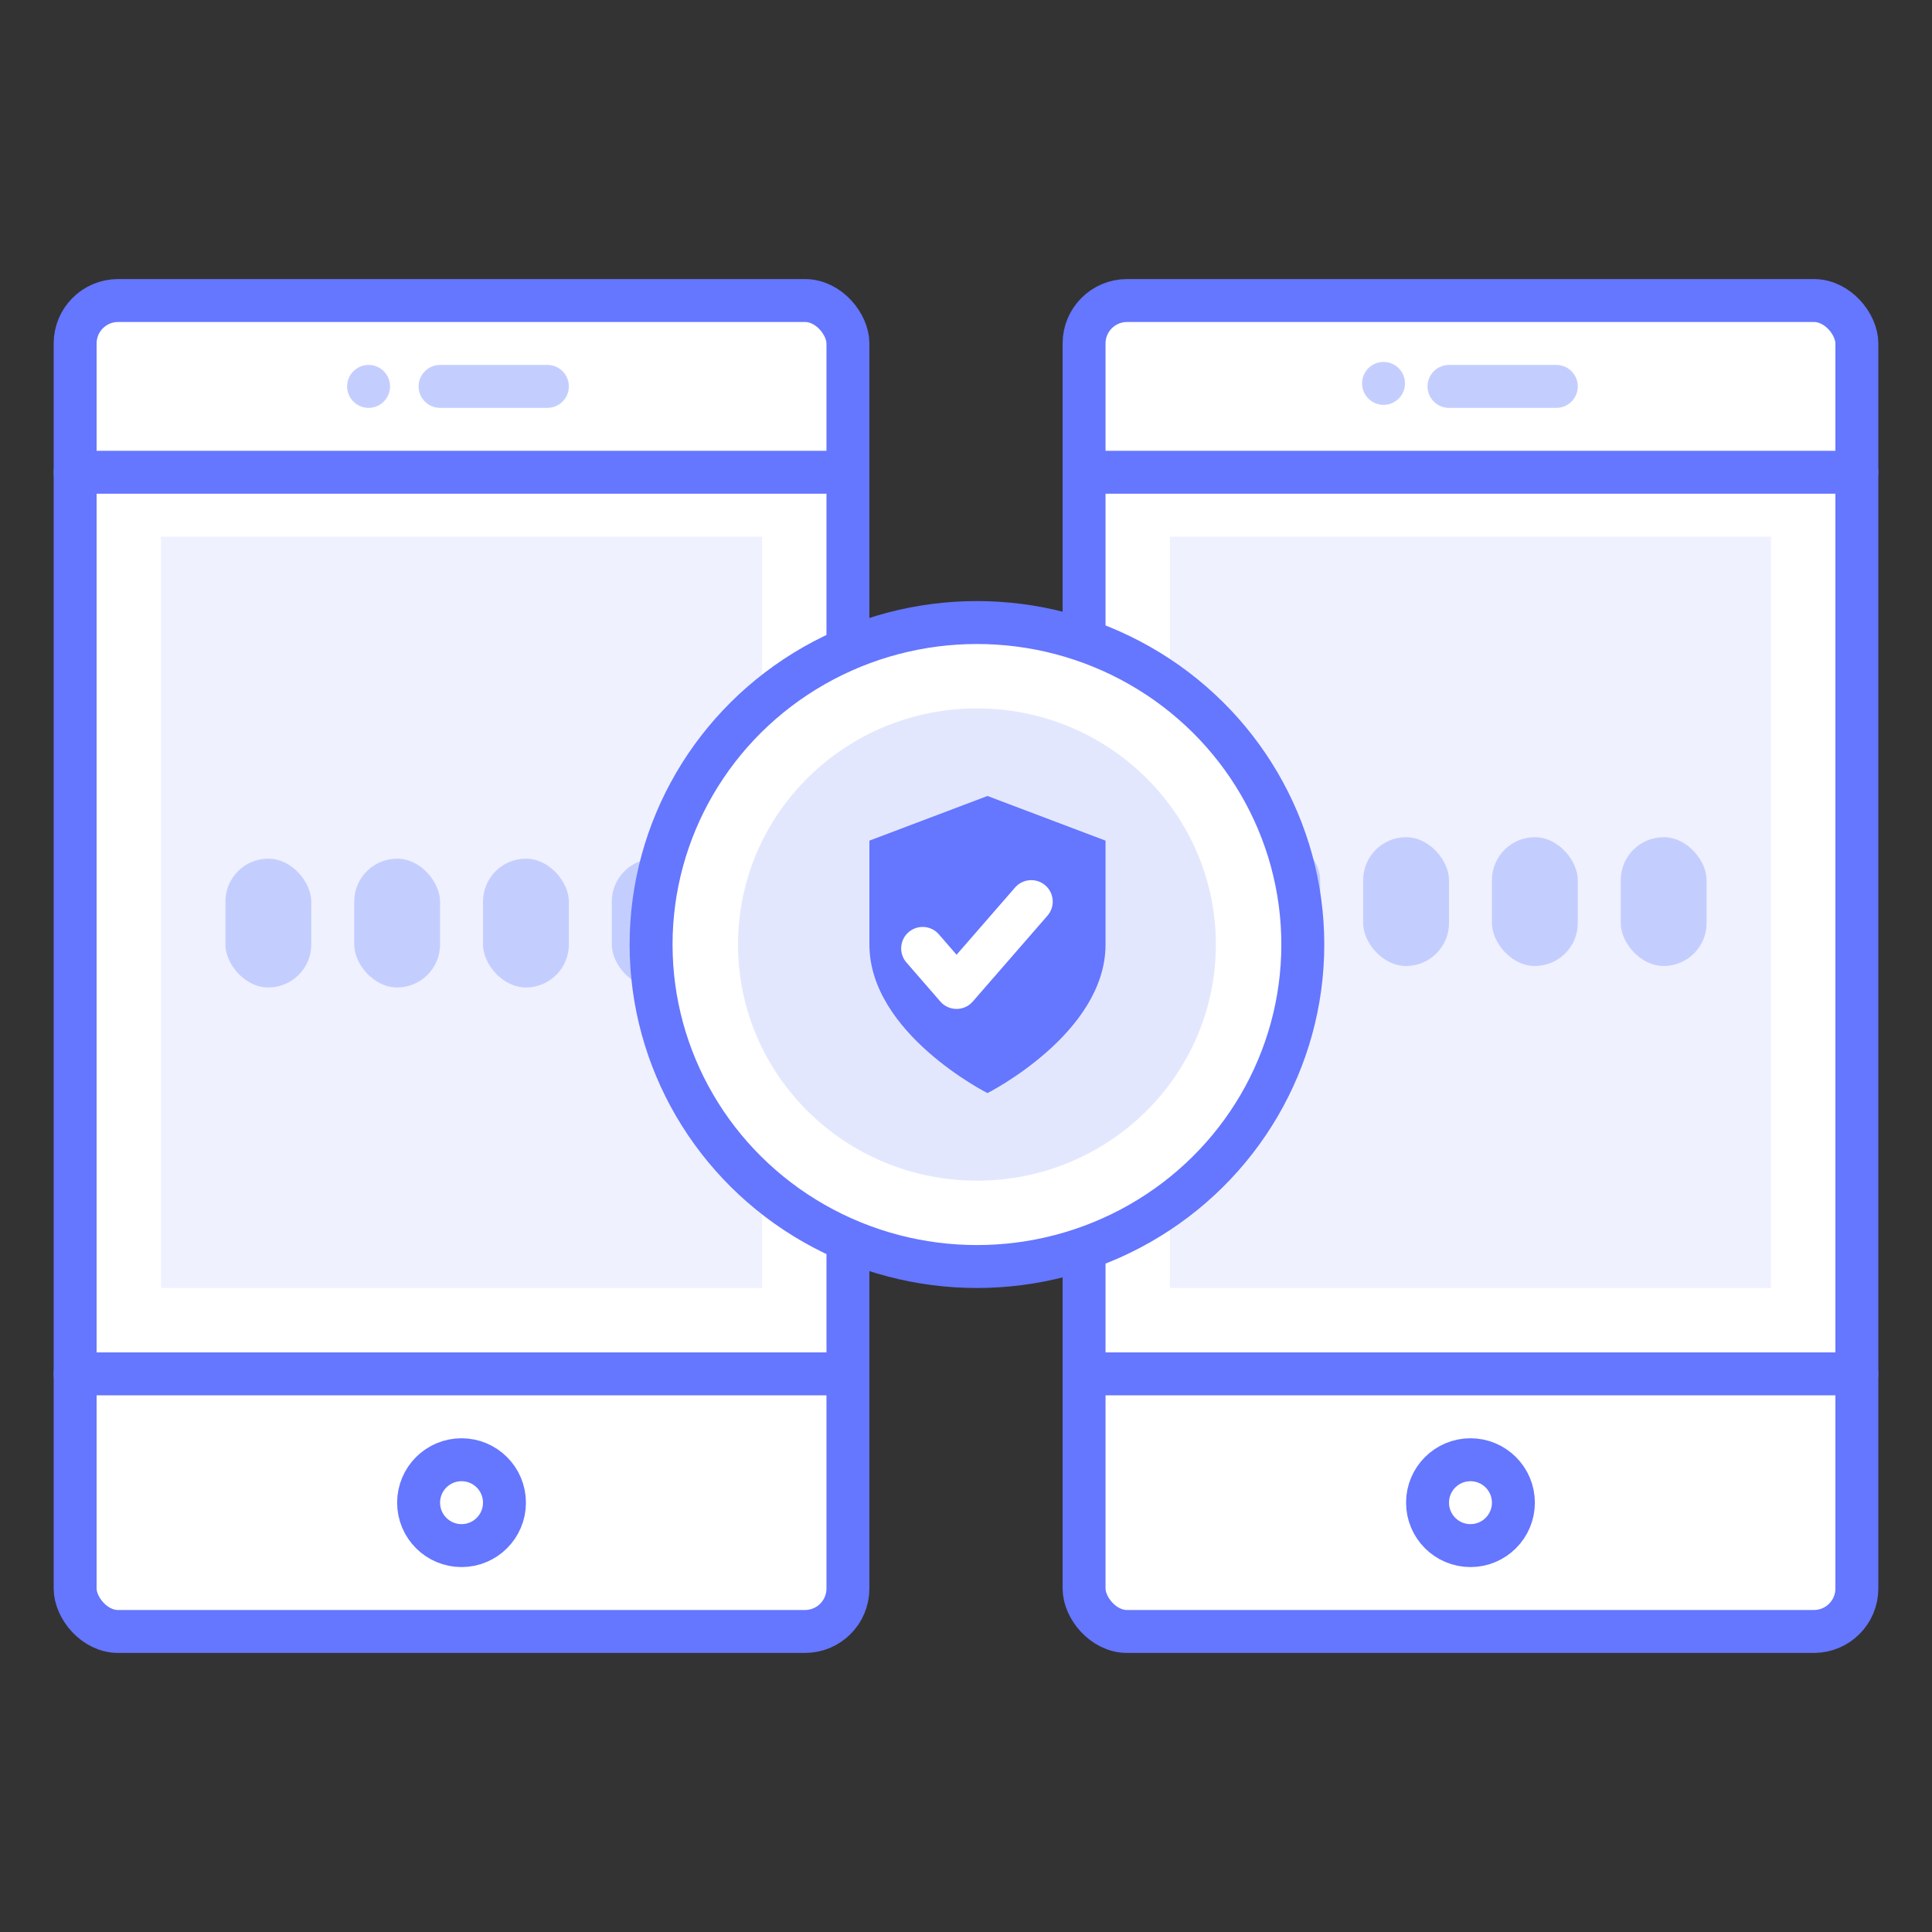
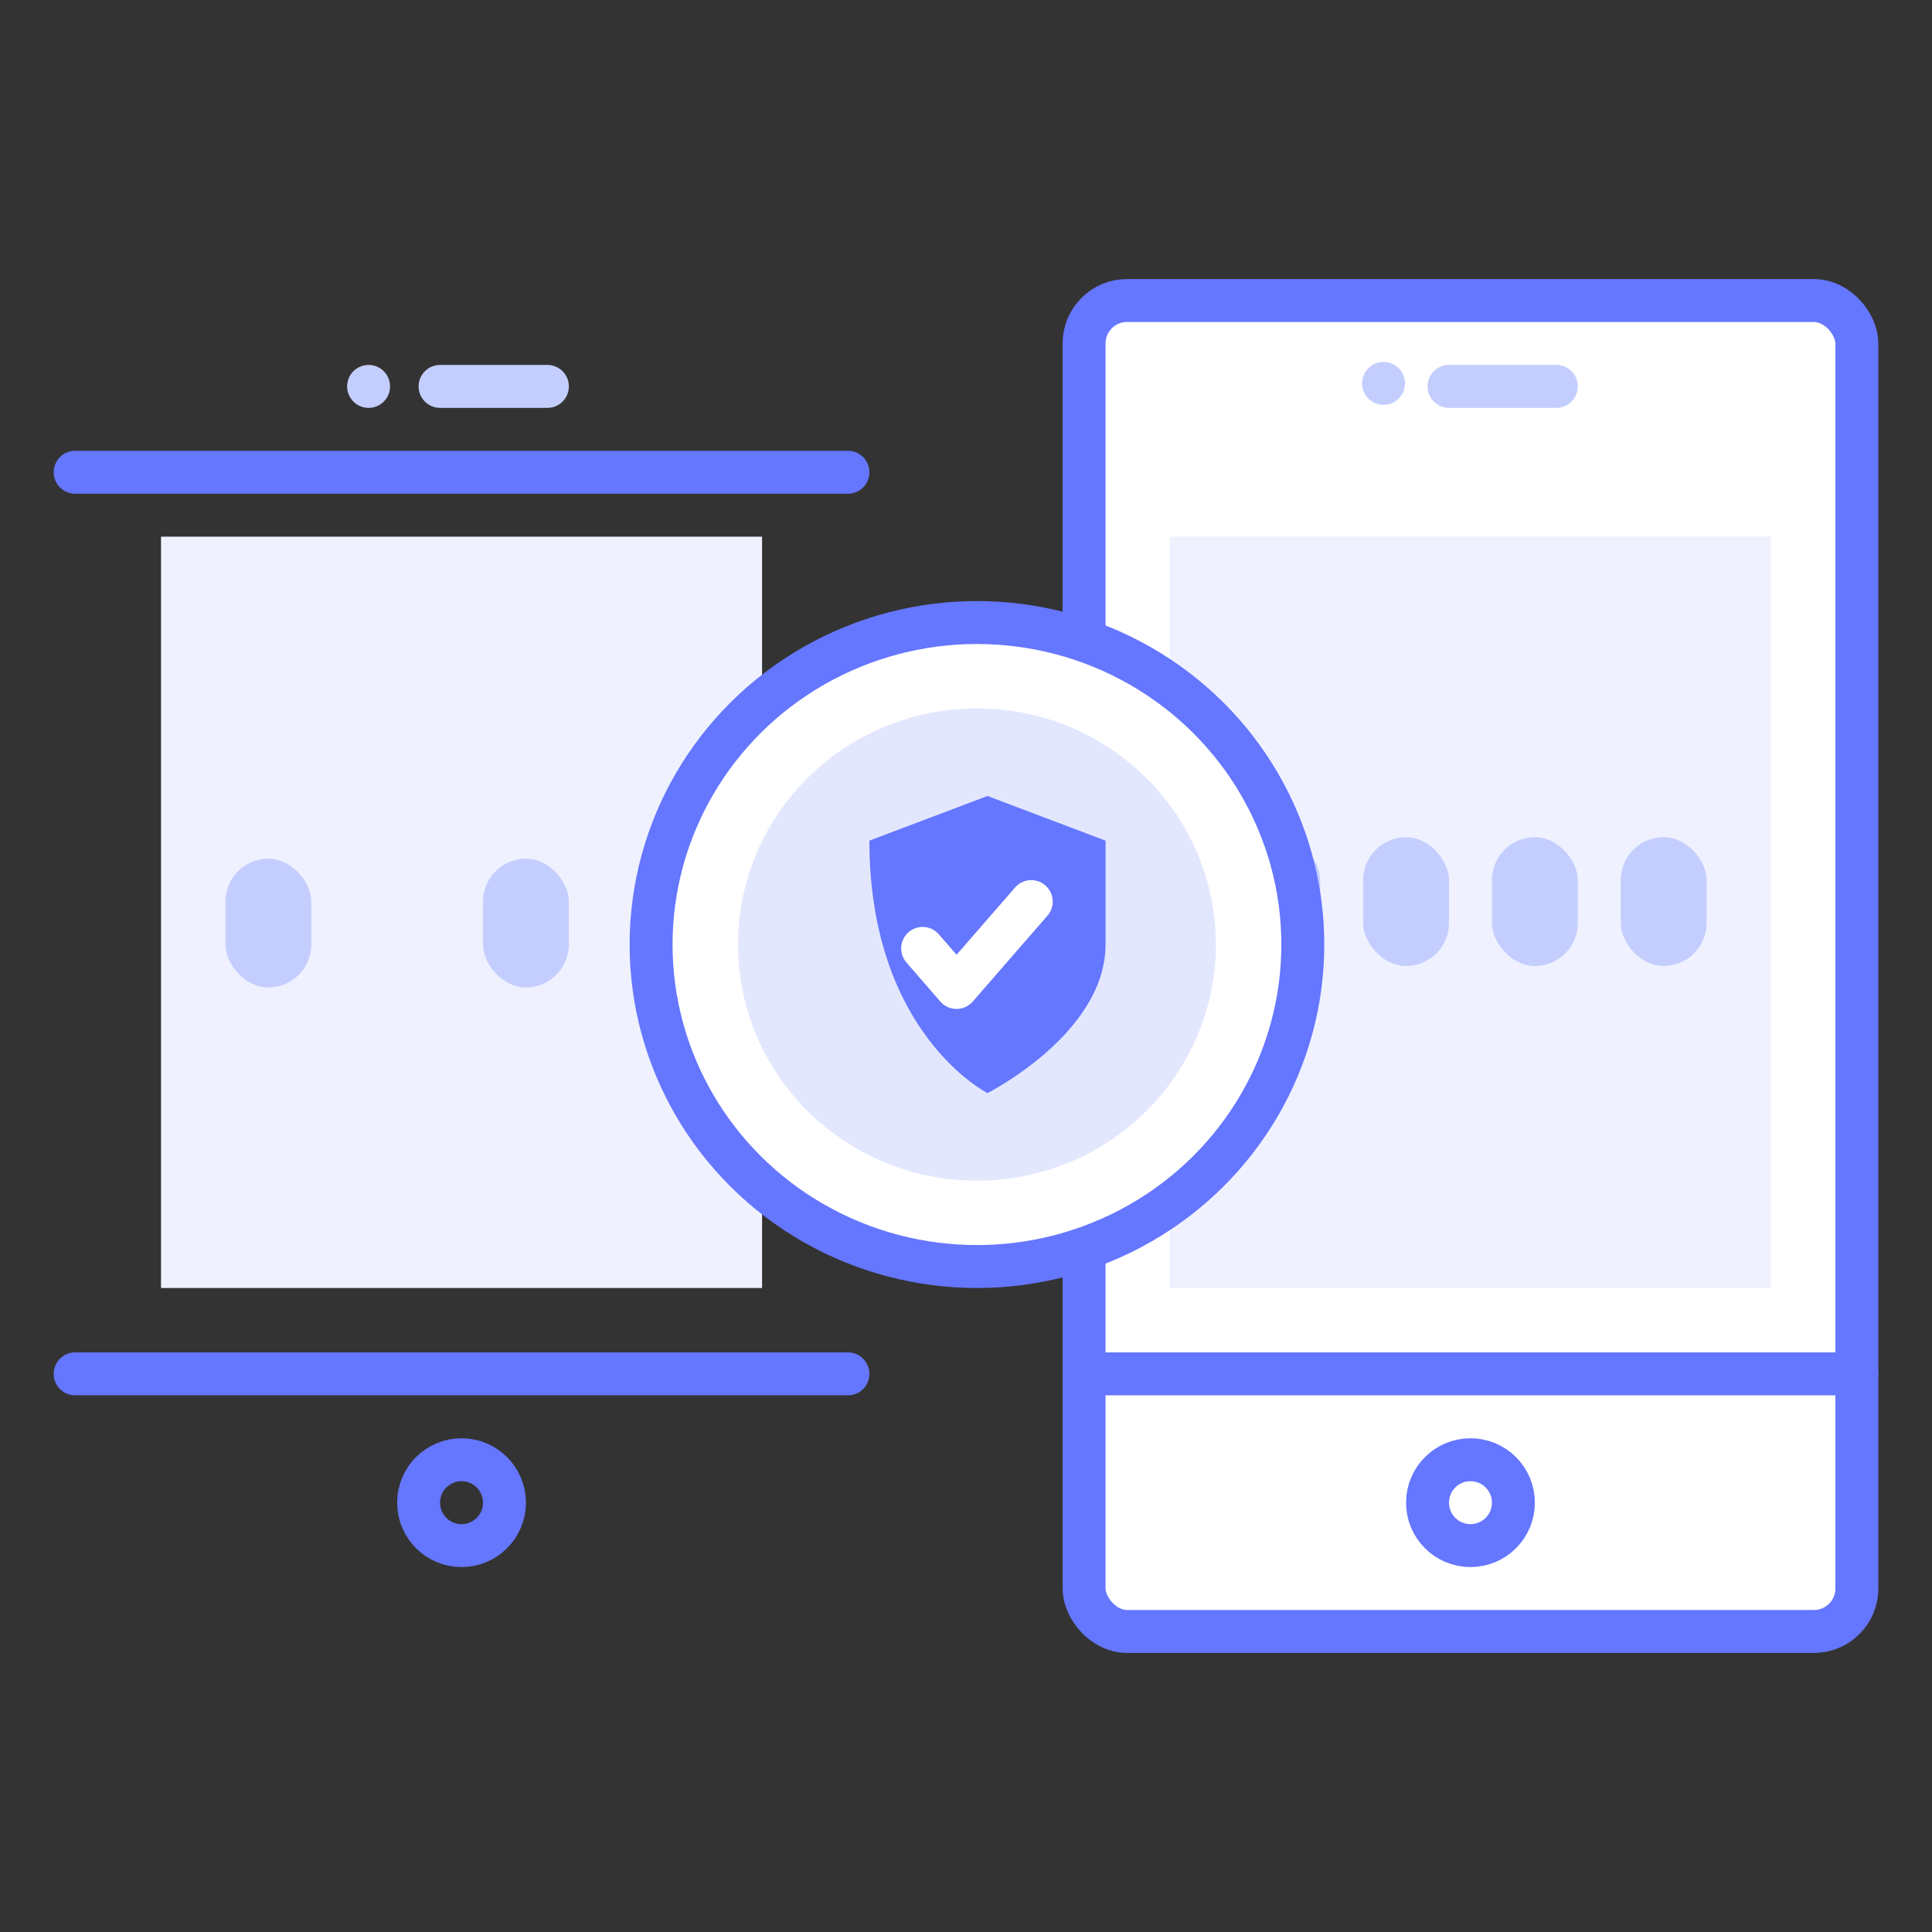
<svg xmlns="http://www.w3.org/2000/svg" viewBox="0 0 90 90">
  <rect x="0" y="0" width="90" height="90" fill="#333333" stroke="none" />
-   <rect x="3.5" y="14" width="36" height="62" rx="2" ry="2" fill="#fff" stroke="#6576ff" stroke-linecap="round" stroke-linejoin="round" stroke-width="2" />
  <line x1="3.5" y1="22" x2="39.5" y2="22" fill="none" stroke="#6576ff" stroke-linecap="round" stroke-linejoin="round" stroke-width="2" />
  <line x1="3.5" y1="64" x2="39.5" y2="64" fill="none" stroke="#6576ff" stroke-linecap="round" stroke-linejoin="round" stroke-width="2" />
  <line x1="20.5" y1="18" x2="25.5" y2="18" fill="none" stroke="#c4cefe" stroke-linecap="round" stroke-linejoin="round" stroke-width="2" />
  <line x1="17.17" y1="18" x2="17.17" y2="18" fill="none" stroke="#c4cefe" stroke-linecap="round" stroke-linejoin="round" stroke-width="2" />
  <circle cx="21.5" cy="70" r="2" fill="none" stroke="#6576ff" stroke-linecap="round" stroke-linejoin="round" stroke-width="2" />
  <rect x="7.5" y="25" width="28" height="35" fill="#eff1ff" />
  <rect x="10.5" y="40" width="4" height="6" rx="2" ry="2" fill="#c4cefe" />
-   <rect x="16.5" y="40" width="4" height="6" rx="2" ry="2" fill="#c4cefe" />
  <rect x="22.5" y="40" width="4" height="6" rx="2" ry="2" fill="#c4cefe" />
-   <rect x="28.5" y="40" width="4" height="6" rx="2" ry="2" fill="#c4cefe" />
  <rect x="50.5" y="14" width="36" height="62" rx="2" ry="2" fill="#fff" stroke="#6576ff" stroke-linecap="round" stroke-linejoin="round" stroke-width="2" />
-   <line x1="50.5" y1="22" x2="86.5" y2="22" fill="none" stroke="#6576ff" stroke-linecap="round" stroke-linejoin="round" stroke-width="2" />
  <line x1="50.5" y1="64" x2="86.5" y2="64" fill="none" stroke="#6576ff" stroke-linecap="round" stroke-linejoin="round" stroke-width="2" />
  <line x1="67.5" y1="18" x2="72.5" y2="18" fill="none" stroke="#c4cefe" stroke-linecap="round" stroke-linejoin="round" stroke-width="2" />
  <line x1="64.45" y1="17.86" x2="64.45" y2="17.86" fill="none" stroke="#c4cefe" stroke-linecap="round" stroke-linejoin="round" stroke-width="2" />
  <circle cx="68.5" cy="70" r="2" fill="none" stroke="#6576ff" stroke-linecap="round" stroke-linejoin="round" stroke-width="2" />
  <rect x="54.5" y="25" width="28" height="35" fill="#eff1ff" />
  <rect x="57.5" y="39" width="4" height="6" rx="2" ry="2" fill="#c4cefe" />
  <rect x="63.5" y="39" width="4" height="6" rx="2" ry="2" fill="#c4cefe" />
  <rect x="69.5" y="39" width="4" height="6" rx="2" ry="2" fill="#c4cefe" />
  <rect x="75.5" y="39" width="4" height="6" rx="2" ry="2" fill="#c4cefe" />
  <ellipse cx="45.51" cy="44" rx="15.18" ry="15" fill="#fff" stroke="#6576ff" stroke-linecap="round" stroke-linejoin="round" stroke-width="2" />
  <ellipse cx="45.51" cy="44" rx="11.13" ry="11" fill="#e3e7fe" />
-   <path d="M46,50.92s5.5-2.77,5.5-6.92V39.16L46,37.08l-5.5,2.08V44C40.5,48.15,46,50.92,46,50.92Z" fill="#6576ff" />
+   <path d="M46,50.92s5.5-2.77,5.5-6.92V39.16L46,37.08l-5.5,2.08C40.5,48.15,46,50.92,46,50.92Z" fill="#6576ff" />
  <polyline points="48.04 42 44.56 46 42.98 44.18" fill="none" stroke="#fff" stroke-linecap="round" stroke-linejoin="round" stroke-width="2" />
</svg>